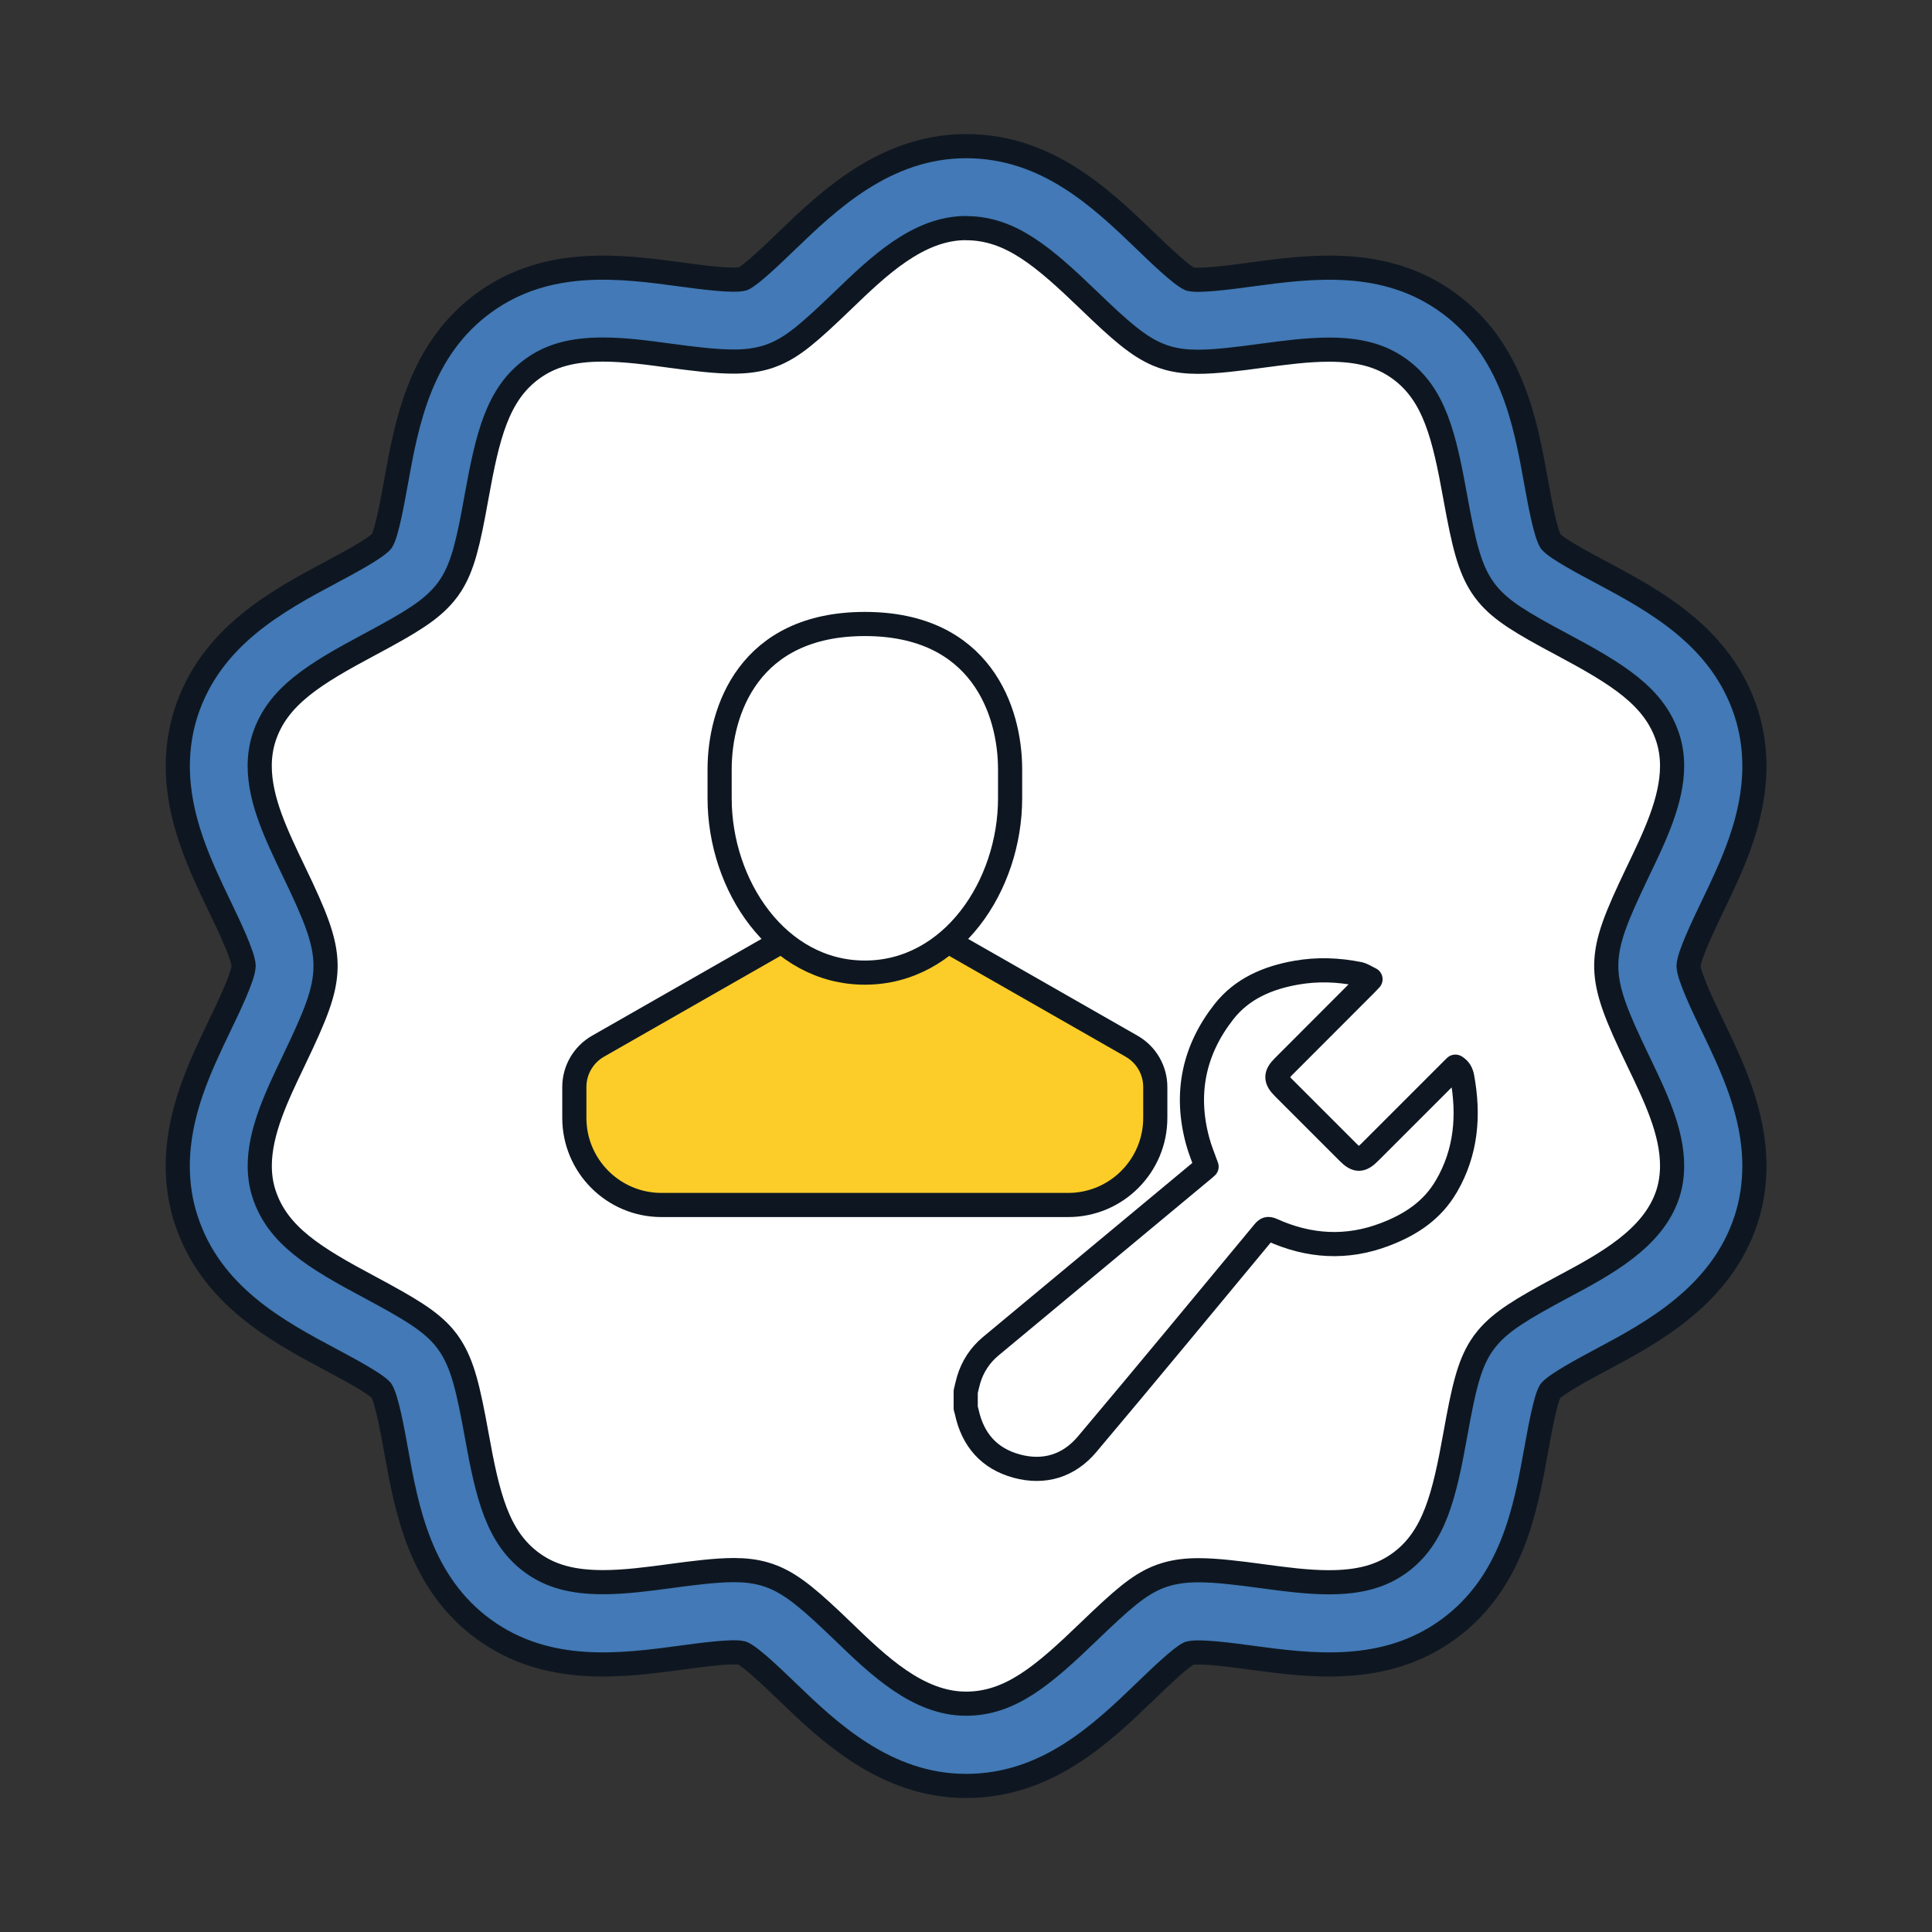
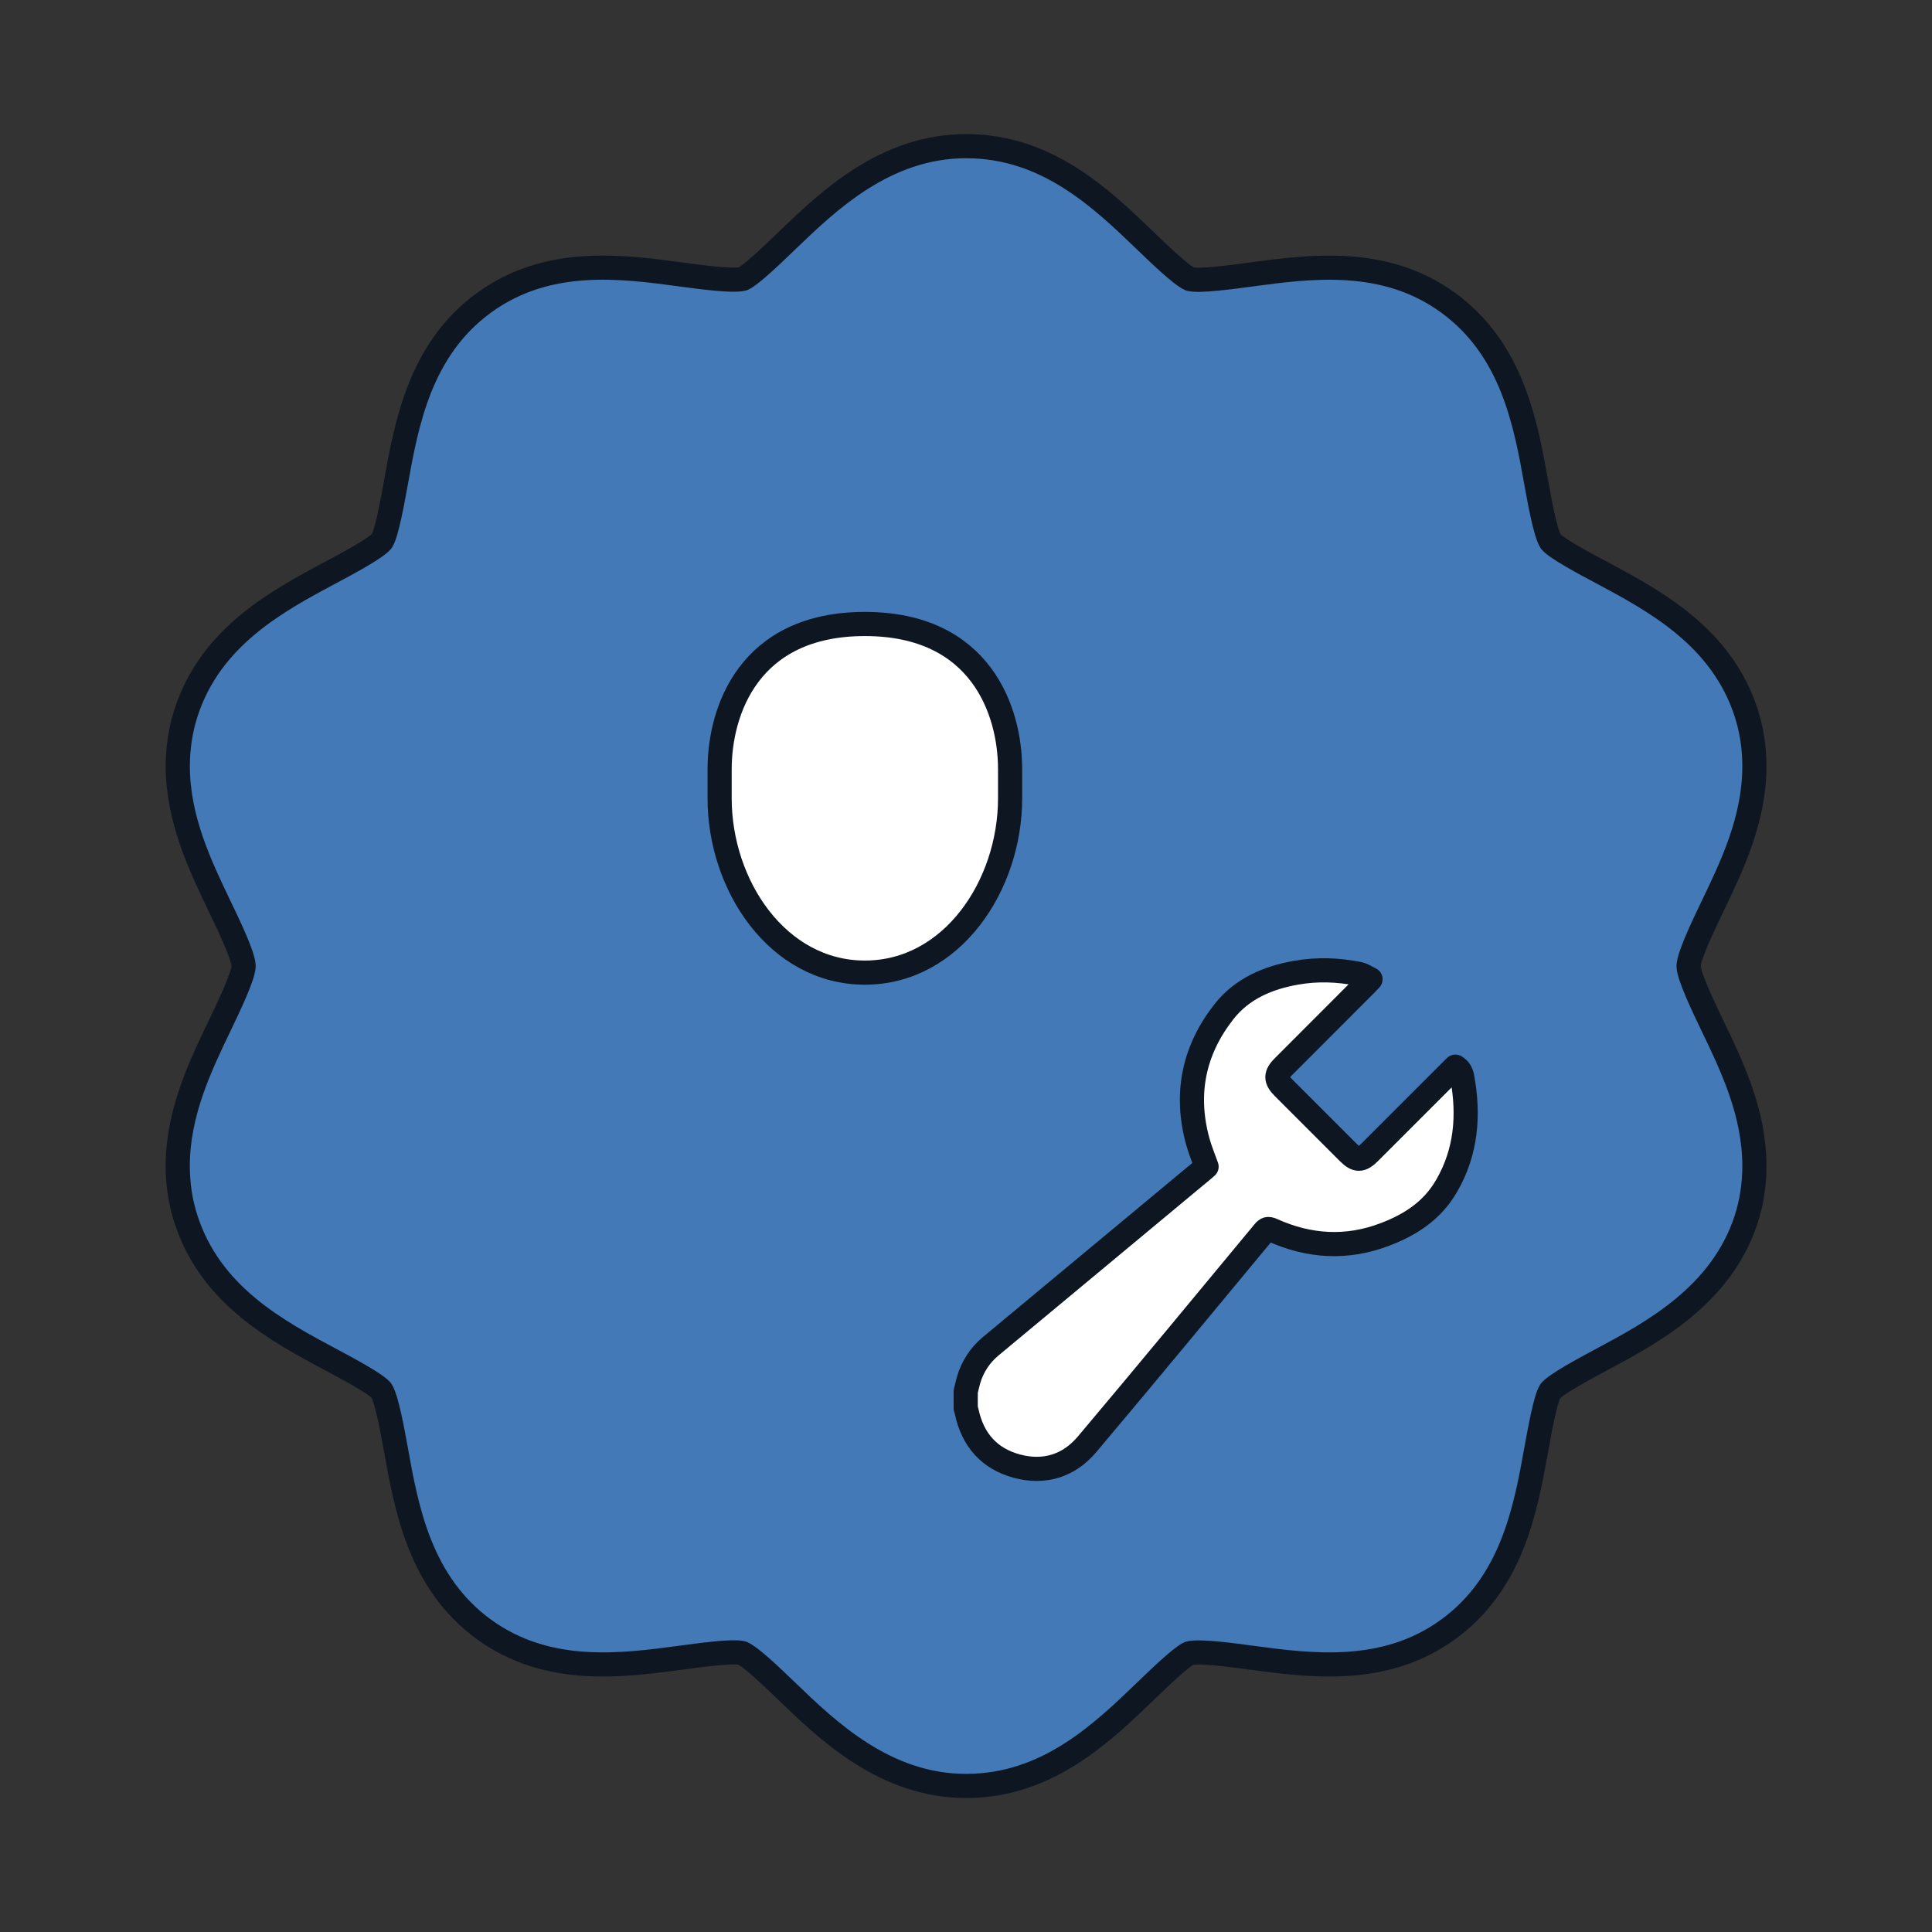
<svg xmlns="http://www.w3.org/2000/svg" id="Support:_Order_Credentials_Filled_" data-name="Support: Order Credentials (Filled)" viewBox="0 0 400 400">
  <rect x="0" y="0" width="400" height="400" fill="#333333" stroke="none" />
  <defs>
    <style>
      .cls-1 {
        fill: #fccd28;
      }

      .cls-1, .cls-2, .cls-3, .cls-4 {
        stroke: #0e1721;
        stroke-linejoin: round;
        stroke-width: 5px;
      }

      .cls-2, .cls-3 {
        fill: #fff;
      }

      .cls-2, .cls-4 {
        stroke-linecap: round;
      }

      .cls-4 {
        fill: #4279b6;
      }
    </style>
  </defs>
  <path class="cls-4" d="M153.65,342.25c-1.9-.52-8.88.44-12.63.95-12.34,1.65-27.66,3.71-40.83-5.85-13.25-9.66-16.01-24.94-18.22-37.23-.71-3.94-1.91-10.5-3.01-12.24-1.24-1.45-7-4.53-10.45-6.37-11.09-5.92-24.88-13.29-29.99-29.03-1.15-3.52-1.72-7.24-1.72-11.07,0-10.97,4.62-20.61,8.7-29.1,1.85-3.85,4.88-10.16,4.94-12.31-.05-2.16-3.2-8.7-4.89-12.21-4.13-8.61-8.74-18.22-8.74-29.18,0-3.83.58-7.56,1.72-11.09,5.11-15.73,18.9-23.11,29.99-29.03,3.22-1.72,9.23-4.91,10.53-6.47,1.03-1.63,2.21-8.18,2.92-12.1,2.22-12.31,4.99-27.59,18.24-37.24,13.16-9.58,28.49-7.51,40.8-5.85,4.09.55,10.79,1.45,12.8.9,1.66-.72,6.26-5.15,9-7.79,8.63-8.3,20.43-19.68,37.22-19.68s28.06,10.89,37.17,19.65c2.59,2.5,7.35,7.09,9.18,7.87,1.87.5,8.56-.4,12.56-.94,12.4-1.67,27.73-3.73,40.89,5.84,13.25,9.65,16.01,24.9,18.22,37.18.72,3.97,1.9,10.52,3.02,12.27,1.22,1.45,6.97,4.52,10.42,6.35,11.11,5.94,24.9,13.32,30.03,29.07,1.14,3.53,1.71,7.25,1.71,11.07,0,11.01-4.64,20.66-8.74,29.17-1.81,3.79-4.84,10.07-4.89,12.23.05,2.16,3.2,8.7,4.89,12.22,4.1,8.52,8.74,18.17,8.74,29.17,0,3.81-.57,7.55-1.71,11.06-5.13,15.77-19.51,23.46-30.01,29.06-3.5,1.88-9.24,4.95-10.53,6.47-1.02,1.62-2.2,8.19-2.91,12.11-2.23,12.34-5,27.6-18.24,37.24-13.15,9.56-28.47,7.5-40.79,5.85-3.78-.51-10.78-1.47-12.82-.9-1.65.71-6.25,5.14-8.99,7.78-9.11,8.77-20.43,19.68-37.2,19.68s-28.59-11.37-37.21-19.68c-2.76-2.66-7.35-7.07-9.16-7.83Z" />
-   <path class="cls-2" d="M200.01,47.24c9.2,0,16.02,5.9,25.36,14.88,6.62,6.39,10.25,9.53,14.26,11.25.75.32,1.53.59,2.32.81,1.85.49,3.78.72,6.09.72,3.68,0,8.51-.61,13.14-1.24,4.63-.62,9.43-1.27,13.96-1.27,6.32,0,10.84,1.24,14.64,4.01,7.21,5.25,9.23,13.88,11.51,26.49l.06.34c1.74,9.55,2.88,14.17,5.38,18.07.4.62.84,1.21,1.31,1.77,2.88,3.41,6.9,5.85,15.39,10.37,11.4,6.1,19.08,10.74,21.87,19.31.59,1.82.89,3.78.89,5.84,0,7.14-3.59,14.59-7.07,21.83l-.12.25c-4.44,9.28-6.32,13.96-6.44,18.91,0,.27,0,.54,0,.81.12,4.97,2.11,9.92,6.54,19.11l.03.07c3.63,7.55,7.06,14.68,7.06,21.8,0,2.05-.3,4.01-.88,5.81-3.02,9.28-13.02,14.61-21.88,19.34l-.13.07c-8.44,4.53-12.44,6.98-15.34,10.4-.52.61-.99,1.26-1.42,1.93-2.4,3.82-3.51,8.48-5.24,18.14-2.28,12.62-4.32,21.28-11.51,26.52-3.81,2.77-8.33,4.01-14.65,4.01-4.5,0-9.26-.64-13.87-1.26l-.21-.03c-4.49-.61-9.19-1.2-12.93-1.2-2.49,0-4.57.26-6.53.81-.74.21-1.46.46-2.16.76-3.81,1.65-6.99,4.35-14.04,11.14-9.36,9.01-16.19,14.92-25.4,14.92-9.94,0-18.16-7.92-25.41-14.92-6.63-6.39-10.27-9.53-14.32-11.24-.7-.29-1.41-.54-2.14-.74-1.88-.52-3.85-.76-6.21-.76-3.68,0-8.48.61-13.07,1.23l-.13.02c-4.61.62-9.37,1.25-13.88,1.25-6.33,0-10.85-1.24-14.65-4-7.21-5.26-9.24-13.91-11.51-26.52-1.76-9.71-2.9-14.4-5.39-18.32-.44-.69-.92-1.34-1.45-1.96-2.85-3.31-6.83-5.73-15.25-10.24l-.09-.05c-11.38-6.07-19.04-10.7-21.84-19.32-.58-1.78-.88-3.73-.88-5.78,0-7.12,3.57-14.55,7.03-21.76l.11-.24c4.48-9.34,6.37-14.05,6.48-19.01,0-.27,0-.54,0-.81-.12-5-2.12-9.96-6.56-19.16-3.63-7.57-7.07-14.72-7.07-21.83,0-2.04.3-4.02.89-5.84,2.78-8.58,10.45-13.2,21.84-19.29l.21-.11c8.43-4.51,12.42-6.95,15.34-10.44.49-.58.93-1.19,1.34-1.83,2.42-3.84,3.54-8.5,5.27-18.16,2.28-12.61,4.31-21.27,11.52-26.52,3.81-2.78,8.33-4.01,14.63-4.01,4.51,0,9.28.64,13.89,1.27,4.78.64,9.38,1.22,13.14,1.22,2.45,0,4.49-.25,6.43-.78.78-.21,1.55-.49,2.3-.81,3.79-1.65,6.97-4.35,14.03-11.15,7.26-6.99,15.49-14.9,25.4-14.9" />
  <g>
-     <path class="cls-1" d="M161.02,195.35l-37.21,21.26c-3.03,1.73-4.9,4.95-4.9,8.44v6.39c0,9.96,8.08,18.04,18.04,18.04h84.2c9.96,0,18.04-8.08,18.04-18.04v-6.39c0-3.49-1.87-6.71-4.9-8.44l-37.21-21.26h-36.09Z" />
    <path class="cls-3" d="M209.13,159.26c0-12.03-6.02-30.07-30.07-30.07s-30.07,18.04-30.07,30.07v6.02c0,18.04,12.03,36.09,30.07,36.09s30.07-18.04,30.07-36.09v-6.02Z" />
  </g>
  <g id="_4HgegL.tif" data-name="4HgegL.tif">
    <path class="cls-2" d="M299.46,245.59c-2.9,5.02-7.42,7.97-12.68,9.97-7.95,3.05-15.77,2.55-23.45-.92-.79-.35-1.15-.21-1.65.4-12.18,14.68-24.31,29.39-36.6,43.97-3.77,4.48-8.87,6.08-14.58,4.53-5.71-1.55-9.11-5.45-10.35-11.24-.05-.26-.15-.52-.21-.76v-3.44c.21-.82.37-1.63.61-2.44.82-2.74,2.34-5.06,4.53-6.9,14.76-12.27,29.53-24.55,44.29-36.82.16-.13.31-.26.44-.39-.63-1.79-1.37-3.52-1.85-5.32-2.66-9.81-.81-18.79,5.42-26.74,3.76-4.81,9.13-7.08,15.03-8.11,4.34-.76,8.66-.6,12.95.26.77.16,1.47.66,2.39,1.1-.45.47-.66.71-.89.94-5.71,5.73-11.44,11.44-17.14,17.16-1.66,1.65-1.68,2.66,0,4.34,4.48,4.48,8.95,8.95,13.44,13.44,1.74,1.73,2.66,1.71,4.42-.05,5.76-5.76,11.53-11.53,17.29-17.29.15-.15.29-.27.45-.44.85.5,1.24,1.23,1.42,2.19,1.45,7.9.84,15.48-3.27,22.56Z" />
  </g>
</svg>